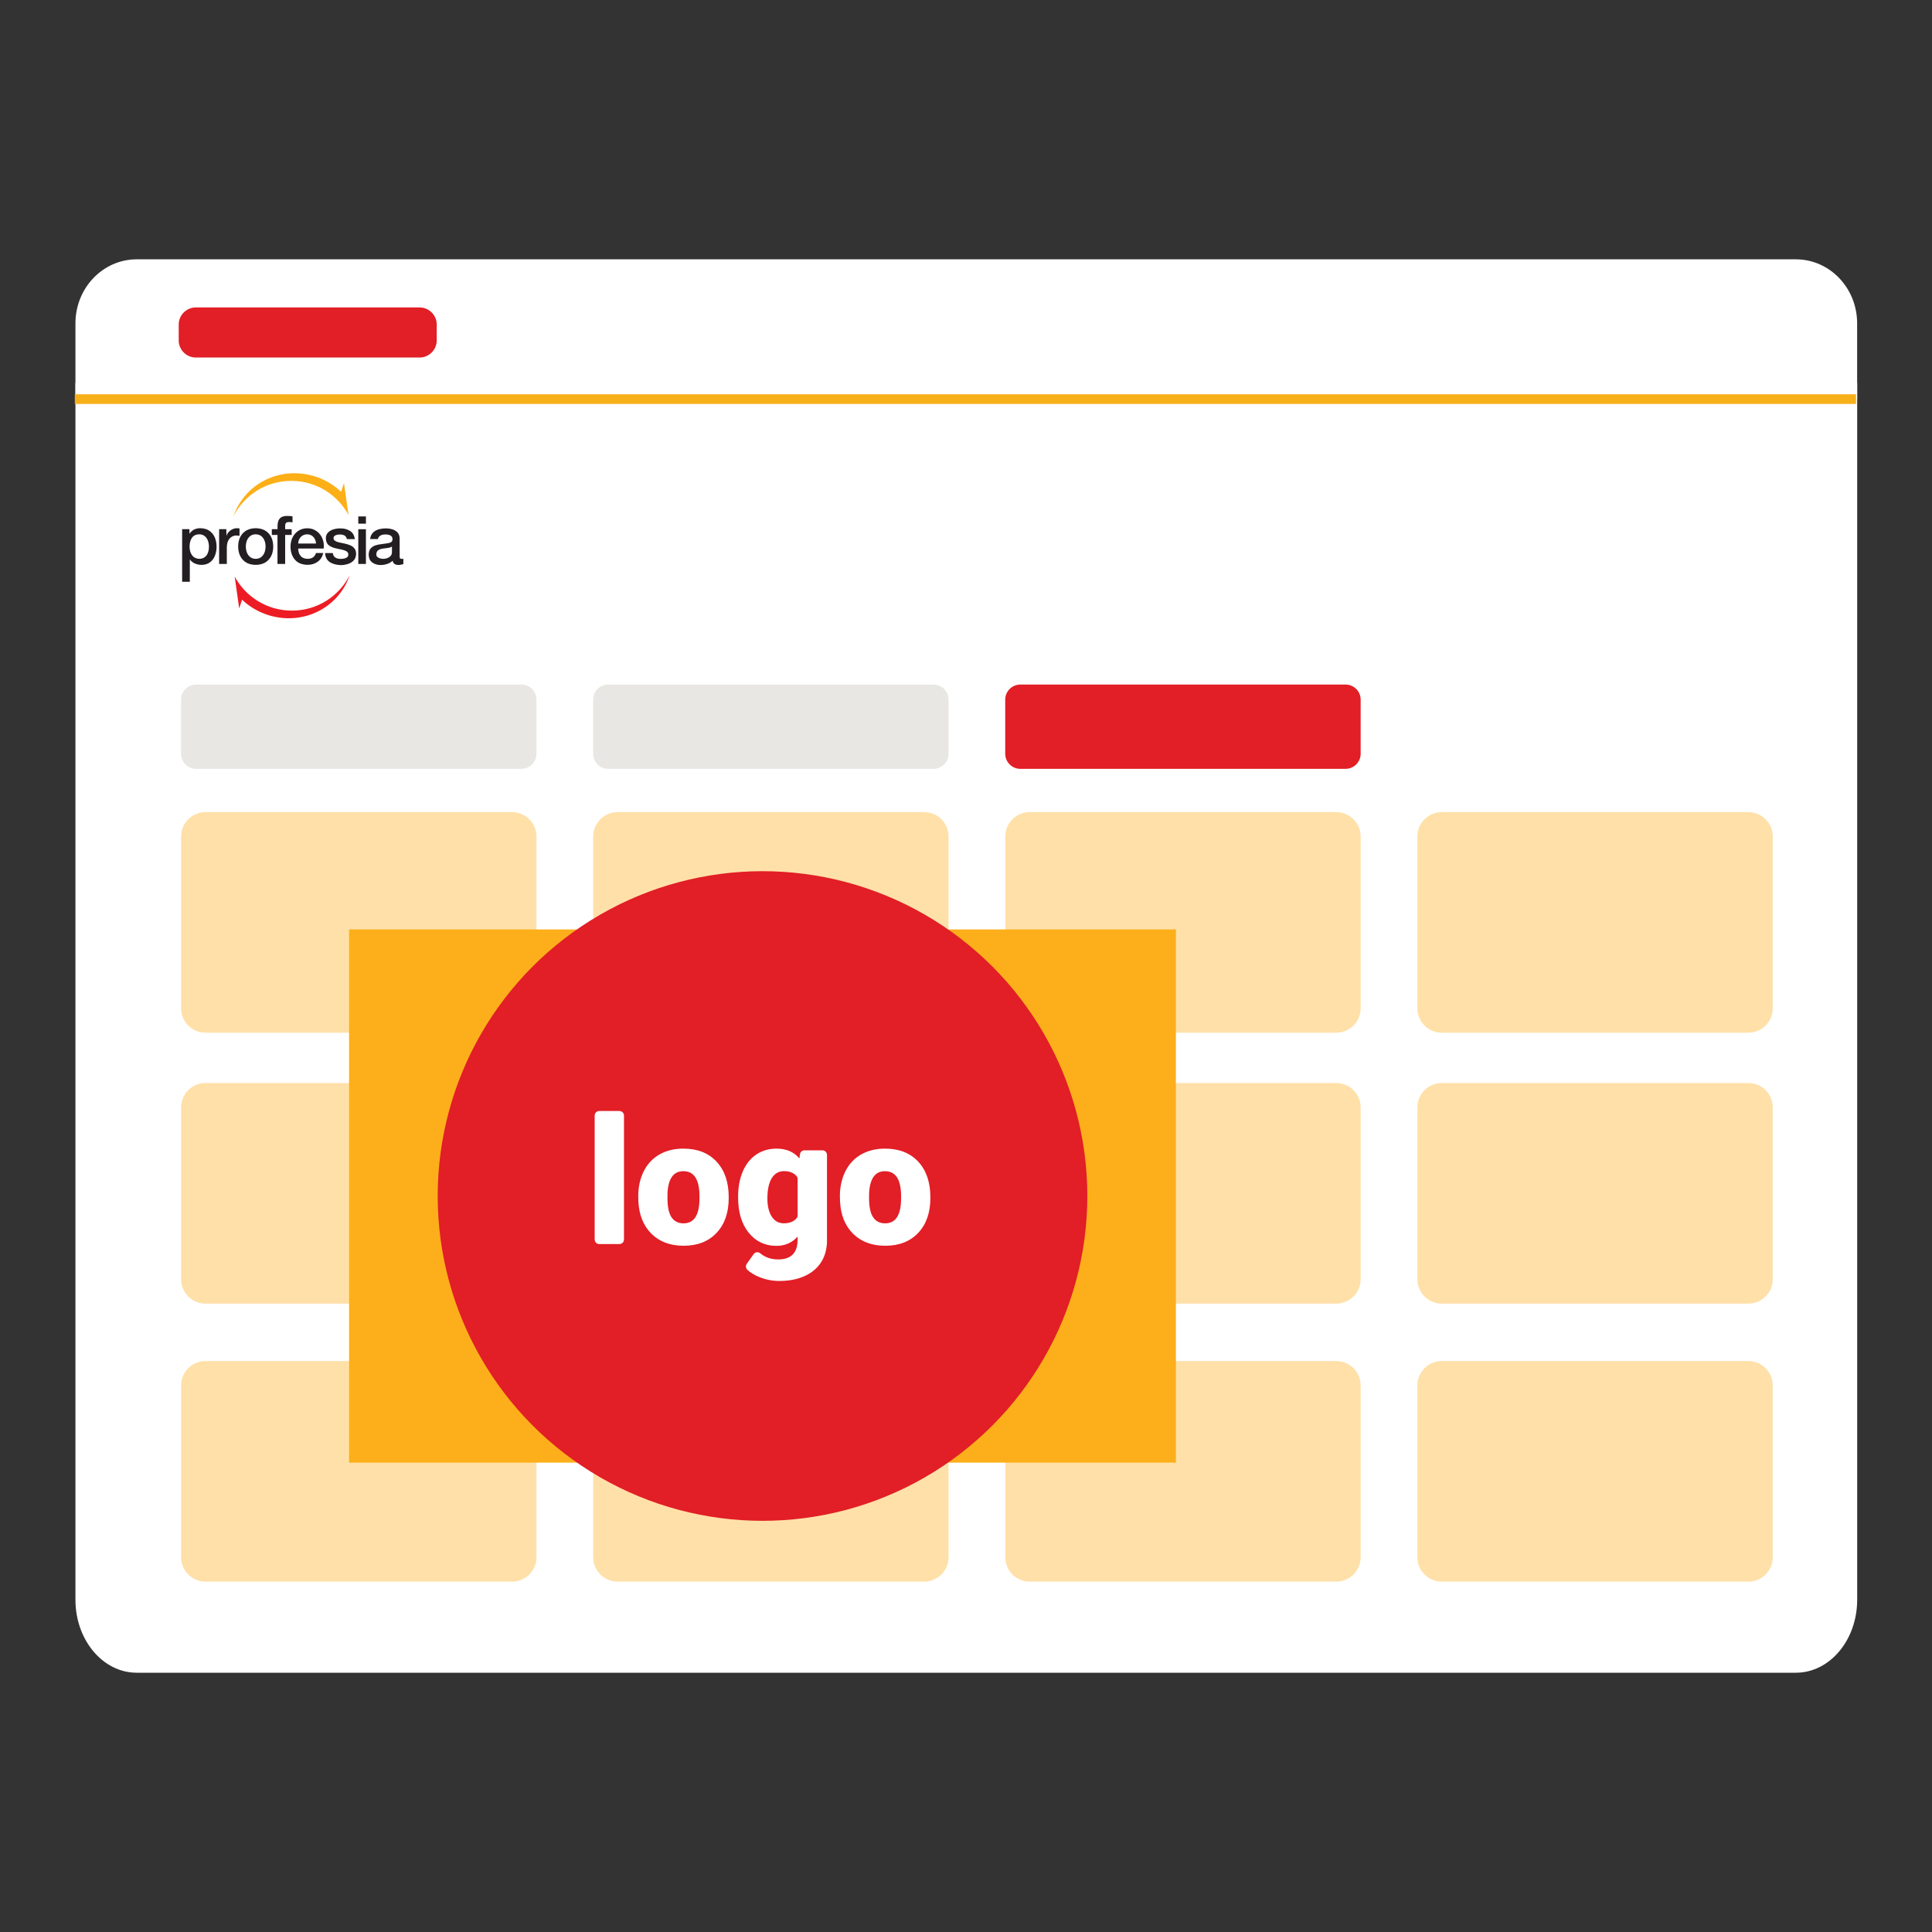
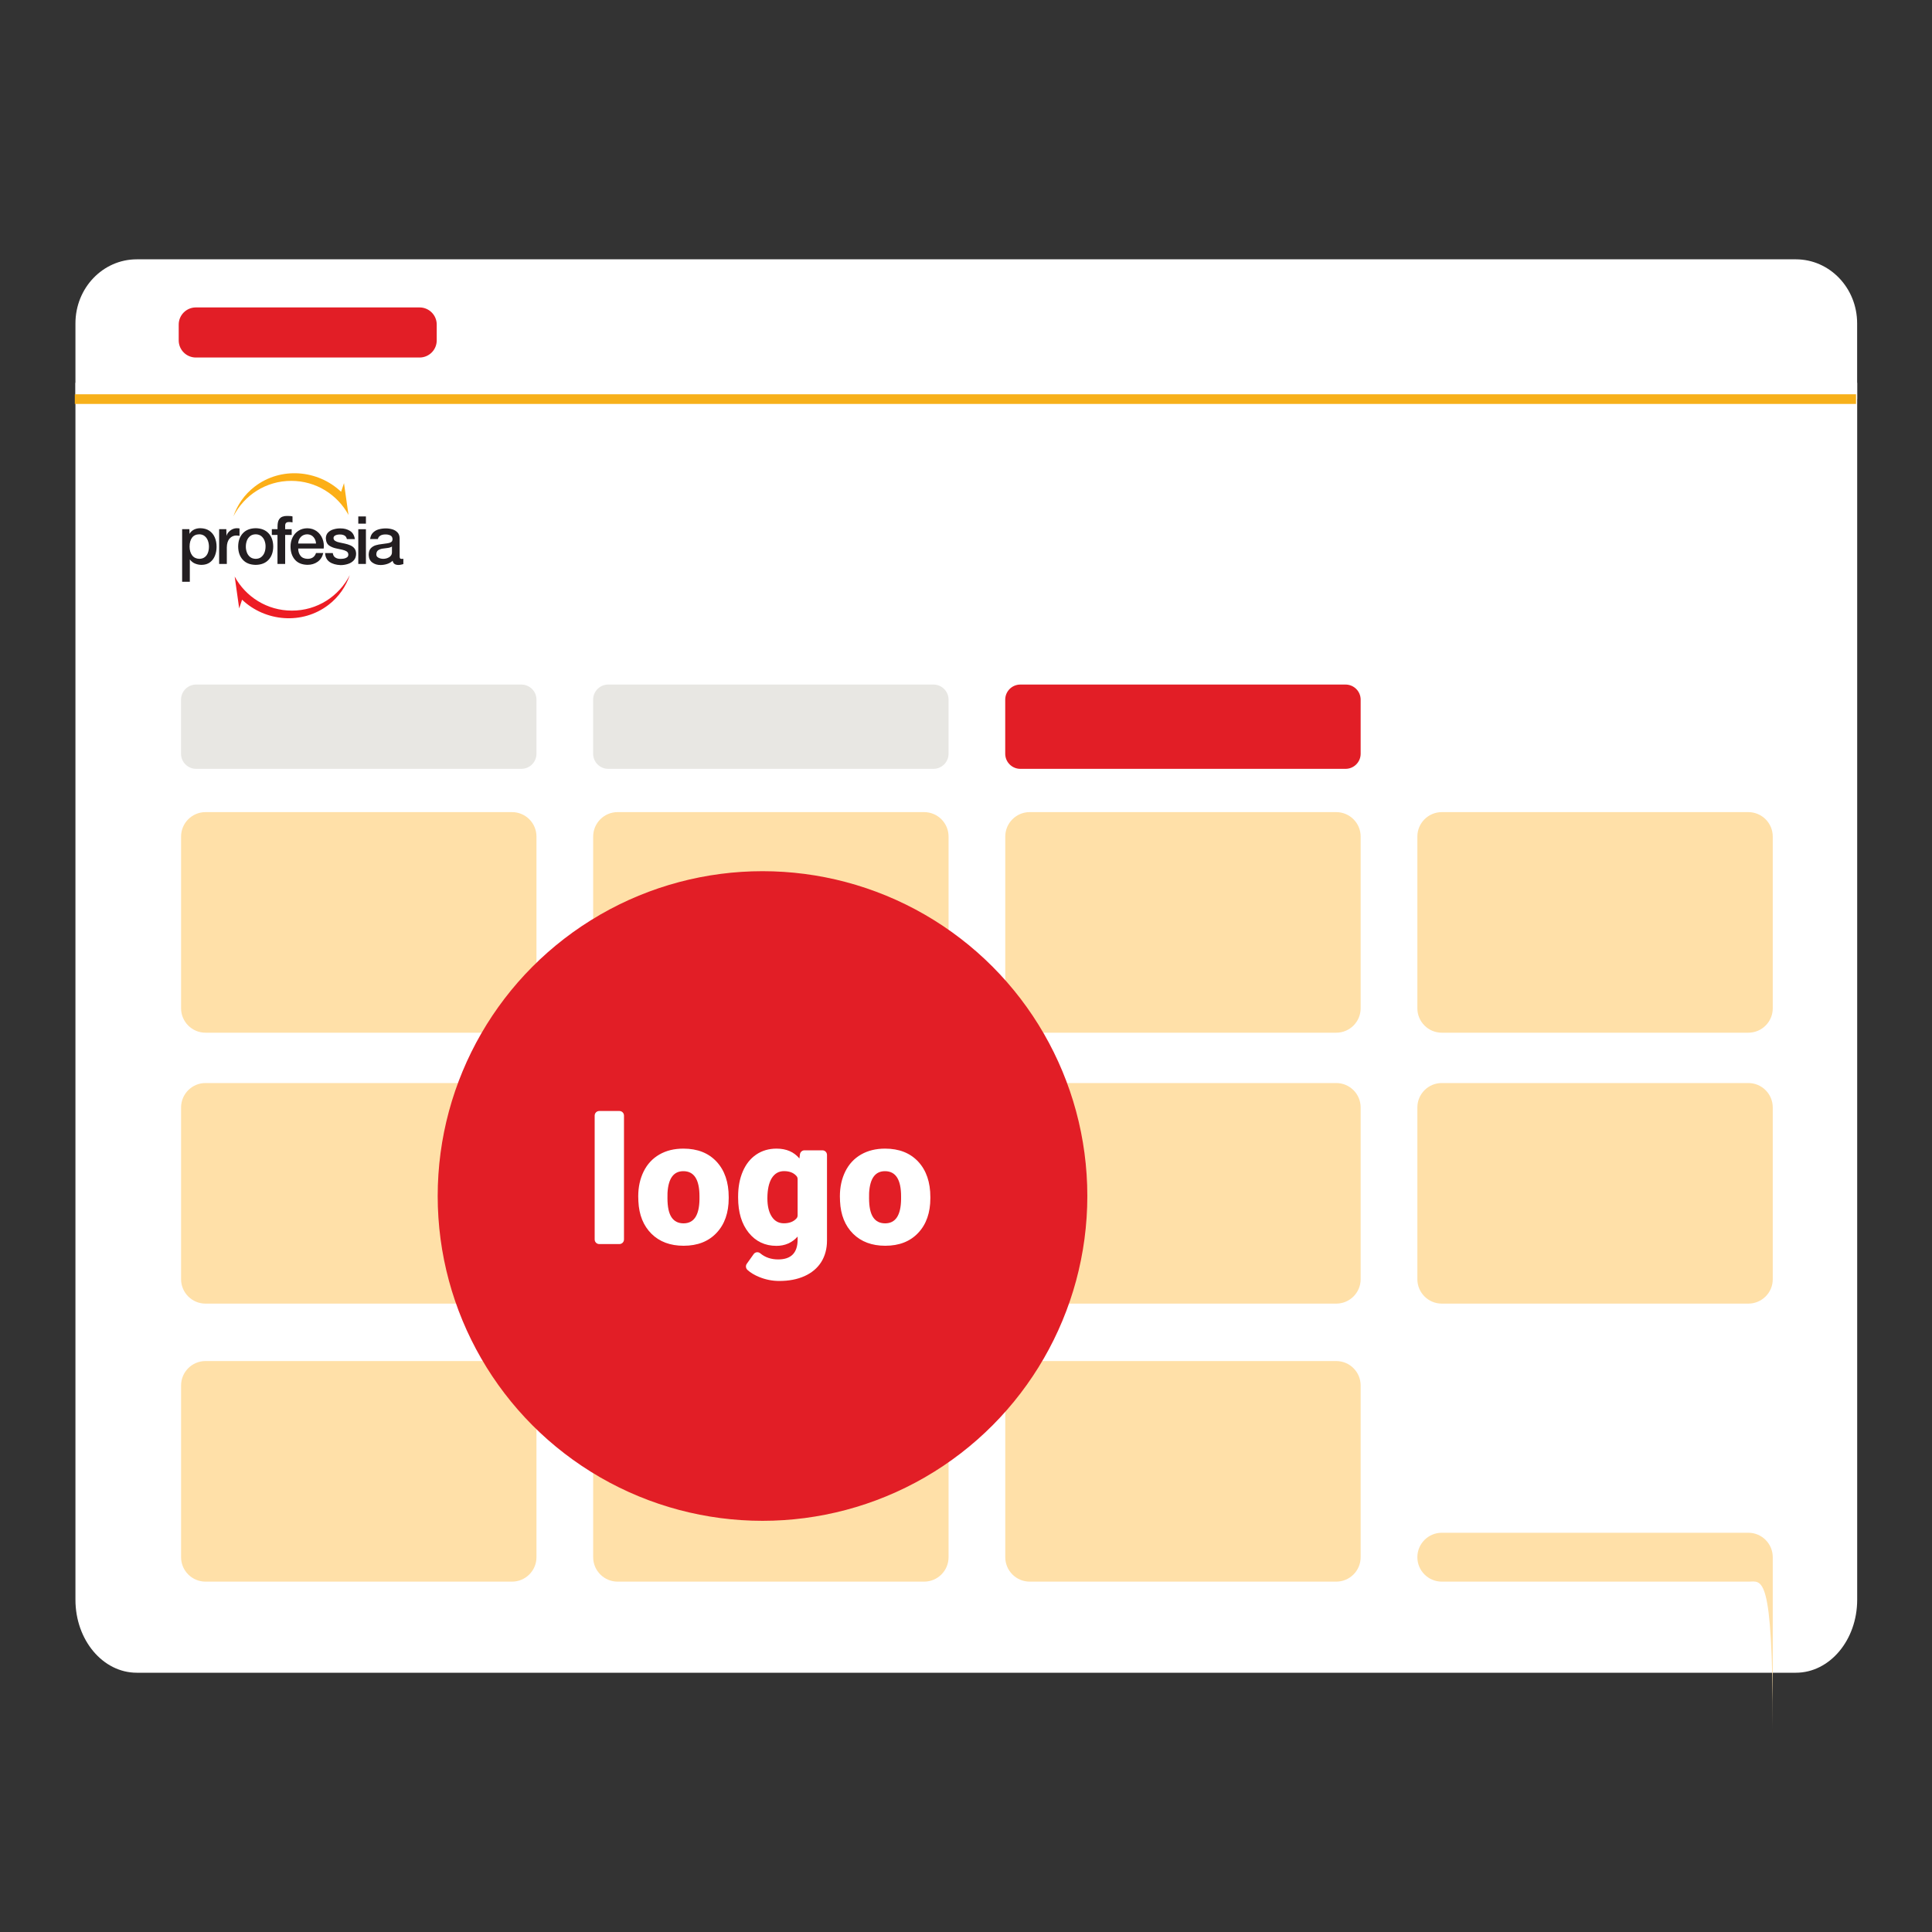
<svg xmlns="http://www.w3.org/2000/svg" version="1.1" id="Layer_1" x="0px" y="0px" viewBox="0 0 400 400" style="enable-background:new 0 0 400 400;" xml:space="preserve">
  <rect x="0" y="0" width="400" height="400" fill="#333333" stroke="none" />
  <style type="text/css">
	.st0{fill:#FFFFFF;}
	.st1{fill:#231E21;}
	.st2{fill:#FCAF17;}
	.st3{fill:#ED1C24;}
	.st4{fill:none;stroke:#F7B01A;stroke-width:2;stroke-miterlimit:10;}
	.st5{fill:#E21E26;}
	.st6{fill:#D4EBDC;}
	.st7{fill:#2D2E2D;}
	.st8{fill:#03B06B;}
	.st9{fill:#F5AE1B;}
	.st10{fill:#E8E7E3;}
	.st11{fill:#FCAF1A;}
	.st12{fill:#39B54A;}
	.st13{fill:#FFE0A8;}
	.st14{fill:none;stroke:#FCAF1A;stroke-width:3;stroke-miterlimit:10;}
	.st15{fill:#2D2D2B;}
	.st16{fill:#969695;}
	.st17{fill:#818180;}
	.st18{fill:none;stroke:#818180;stroke-width:2;stroke-miterlimit:10;}
	.st19{fill:none;stroke:#2D2D2B;stroke-width:2;stroke-miterlimit:10;}
	.st20{fill:none;stroke:#818180;stroke-width:3.758;stroke-miterlimit:10;}
	.st21{fill:none;stroke:#2D2D2B;stroke-width:3.758;stroke-miterlimit:10;}
	.st22{clip-path:url(#SVGID_2_);fill:none;stroke:#818180;stroke-width:2.25;stroke-miterlimit:10;}
	.st23{fill:#FFFFFF;stroke:#818180;stroke-width:2;stroke-miterlimit:10;}
	.st24{fill:none;stroke:#FCAF17;stroke-width:2;stroke-miterlimit:10;}
	.st25{fill:none;stroke:#ED1C24;stroke-width:2;stroke-miterlimit:10;}
	.st26{fill:none;stroke:#FCAF17;stroke-width:3.758;stroke-miterlimit:10;}
	.st27{fill:none;stroke:#ED1C24;stroke-width:3.758;stroke-miterlimit:10;}
	.st28{clip-path:url(#SVGID_4_);fill:none;stroke:#FCAF17;stroke-width:2.25;stroke-miterlimit:10;}
	.st29{fill:#FFFFFF;stroke:#FCAF17;stroke-width:2;stroke-miterlimit:10;}
</style>
  <g>
    <path class="st0" d="M384.5,66.95v15.68H15.62V66.95c0-7.33,5.68-13.26,12.69-13.26h343.5C378.82,53.69,384.5,59.62,384.5,66.95   L384.5,66.95z" />
    <path class="st0" d="M384.51,79.25v251.96c0,8.34-5.68,15.11-12.69,15.11H28.31c-7.01,0-12.69-6.76-12.69-15.11V79.25H384.51z" />
  </g>
  <g>
    <path class="st1" d="M43.26,113.17c0,0.43-0.06,0.83-0.19,1.21c-0.13,0.38-0.34,0.7-0.64,0.94c-0.29,0.24-0.68,0.37-1.16,0.38   c-0.64-0.02-1.14-0.26-1.49-0.72c-0.35-0.47-0.53-1.07-0.53-1.81c0-0.78,0.17-1.39,0.51-1.85c0.34-0.46,0.84-0.69,1.51-0.7   c0.44,0.01,0.8,0.13,1.1,0.37c0.3,0.24,0.52,0.55,0.67,0.94C43.18,112.31,43.26,112.72,43.26,113.17L43.26,113.17z M37.72,120.45   h1.58v-4.63c0.29,0.39,0.64,0.68,1.08,0.86c0.44,0.18,0.89,0.27,1.36,0.27c0.71-0.01,1.29-0.19,1.75-0.54   c0.46-0.35,0.8-0.81,1.02-1.38c0.22-0.57,0.33-1.18,0.33-1.83c0-0.71-0.12-1.35-0.37-1.93c-0.25-0.58-0.62-1.03-1.12-1.38   c-0.5-0.34-1.13-0.52-1.88-0.53c-0.47,0-0.9,0.09-1.29,0.28c-0.39,0.19-0.71,0.48-0.94,0.89l-0.03-0.97h-1.5V120.45z M45.37,116.76   h1.59v-3.42c0.01-0.8,0.2-1.41,0.57-1.83c0.36-0.42,0.82-0.63,1.38-0.64c0.11,0,0.23,0.01,0.34,0.03l0.34,0.04v-1.53l-0.22-0.03   c-0.08-0.01-0.21-0.01-0.38-0.02c-0.5,0.02-0.95,0.19-1.35,0.51c-0.4,0.32-0.65,0.68-0.75,1.08l-0.03-1.39h-1.49V116.76z    M52.94,115.7c-0.47-0.01-0.86-0.14-1.16-0.38c-0.3-0.25-0.53-0.56-0.67-0.95c-0.14-0.39-0.22-0.79-0.21-1.22   c0-0.42,0.07-0.82,0.21-1.21c0.14-0.38,0.37-0.7,0.67-0.94c0.3-0.25,0.69-0.37,1.16-0.38c0.47,0.01,0.86,0.14,1.16,0.38   c0.3,0.25,0.53,0.56,0.67,0.94c0.14,0.38,0.22,0.79,0.21,1.21c0,0.43-0.07,0.83-0.21,1.22c-0.14,0.39-0.37,0.7-0.67,0.95   C53.8,115.57,53.42,115.69,52.94,115.7L52.94,115.7z M52.94,116.95c1.16-0.02,2.06-0.38,2.68-1.07c0.63-0.69,0.94-1.6,0.95-2.73   c-0.01-1.12-0.32-2.03-0.95-2.72c-0.63-0.69-1.52-1.05-2.68-1.07c-1.16,0.02-2.06,0.38-2.68,1.07c-0.63,0.69-0.94,1.6-0.95,2.72   c0.01,1.13,0.32,2.04,0.95,2.73C50.89,116.58,51.78,116.93,52.94,116.95L52.94,116.95z M56.27,110.75h1.18v6.01h1.59v-6.01h1.35   v-1.18h-1.35v-0.74c0-0.29,0.08-0.49,0.23-0.6c0.15-0.11,0.33-0.16,0.55-0.15c0.16,0,0.29,0.01,0.41,0.02   c0.12,0.01,0.23,0.03,0.33,0.06v-1.24c-0.12-0.04-0.28-0.06-0.46-0.08c-0.18-0.02-0.4-0.02-0.65-0.02   c-0.35-0.01-0.67,0.04-0.97,0.15c-0.3,0.11-0.54,0.31-0.73,0.62c-0.19,0.31-0.28,0.77-0.29,1.37v0.6h-1.18V110.75z M67.02,113.57   c0.08-0.73,0-1.41-0.26-2.05c-0.26-0.63-0.65-1.15-1.19-1.54c-0.54-0.39-1.19-0.6-1.95-0.61c-0.72,0.01-1.34,0.19-1.85,0.53   c-0.52,0.34-0.92,0.8-1.2,1.37c-0.28,0.57-0.42,1.2-0.42,1.89c0.01,1.13,0.31,2.03,0.91,2.72c0.6,0.69,1.47,1.04,2.61,1.06   c0.8,0,1.5-0.21,2.09-0.63c0.59-0.42,0.98-1.02,1.17-1.81h-1.5c-0.14,0.4-0.35,0.7-0.64,0.9c-0.29,0.2-0.66,0.3-1.12,0.3   c-0.66-0.02-1.15-0.23-1.46-0.64c-0.32-0.41-0.47-0.91-0.47-1.49H67.02z M61.73,112.53c0.03-0.55,0.21-1,0.55-1.36   c0.34-0.36,0.79-0.54,1.34-0.55c0.54,0.02,0.97,0.21,1.29,0.58c0.32,0.37,0.49,0.81,0.52,1.33H61.73z M68.23,116.34   c-0.57-0.4-0.88-1.01-0.92-1.83h1.59c0.06,0.43,0.23,0.73,0.52,0.92c0.3,0.19,0.67,0.29,1.1,0.28c0.21,0,0.44-0.02,0.69-0.06   c0.25-0.05,0.47-0.14,0.65-0.27c0.18-0.14,0.27-0.34,0.26-0.61c-0.02-0.27-0.15-0.48-0.37-0.62c-0.23-0.14-0.52-0.25-0.87-0.33   c-0.35-0.08-0.72-0.16-1.11-0.24c-0.61-0.11-1.14-0.31-1.59-0.61c-0.45-0.3-0.69-0.81-0.72-1.52c0.01-0.52,0.18-0.93,0.49-1.23   c0.31-0.3,0.7-0.52,1.16-0.64c0.46-0.13,0.91-0.19,1.36-0.18c0.76-0.01,1.42,0.16,1.98,0.51c0.56,0.34,0.9,0.91,1.02,1.71h-1.65   c-0.08-0.37-0.25-0.62-0.52-0.76c-0.27-0.14-0.58-0.21-0.94-0.2c-0.16,0-0.34,0.01-0.54,0.05c-0.2,0.04-0.38,0.11-0.53,0.22   c-0.15,0.11-0.23,0.26-0.24,0.47c0.01,0.25,0.12,0.45,0.35,0.59c0.22,0.14,0.51,0.25,0.87,0.32c0.35,0.08,0.73,0.16,1.13,0.24   c0.39,0.08,0.76,0.2,1.12,0.35c0.35,0.15,0.64,0.36,0.86,0.64c0.22,0.28,0.34,0.65,0.35,1.12c-0.01,0.57-0.18,1.02-0.5,1.37   c-0.32,0.34-0.73,0.59-1.22,0.74c-0.49,0.15-0.99,0.23-1.5,0.23C69.57,116.95,68.82,116.75,68.23,116.34L68.23,116.34z    M74.18,108.42h1.58v-1.5h-1.58V108.42z M74.18,116.76h1.58v-7.19h-1.58V116.76z M81.15,114.34v-1.18   c-0.25,0.15-0.55,0.25-0.9,0.29c-0.35,0.04-0.7,0.09-1.05,0.14c-0.35,0.05-0.65,0.16-0.9,0.33c-0.25,0.17-0.38,0.46-0.39,0.87   c0.01,0.23,0.09,0.42,0.25,0.55c0.16,0.13,0.36,0.23,0.58,0.28c0.22,0.06,0.43,0.08,0.63,0.08c0.24,0,0.5-0.04,0.77-0.13   c0.27-0.09,0.51-0.23,0.7-0.43C81.04,114.94,81.15,114.67,81.15,114.34L81.15,114.34z M82.74,111.46v3.7   c0,0.19,0.02,0.33,0.08,0.42c0.05,0.09,0.15,0.13,0.3,0.13l0.17,0c0.06,0,0.14-0.01,0.22-0.02v1.1c-0.13,0.04-0.29,0.08-0.49,0.12   c-0.2,0.04-0.37,0.06-0.51,0.06c-0.32,0-0.59-0.06-0.8-0.19c-0.21-0.13-0.35-0.36-0.42-0.68c-0.32,0.3-0.71,0.53-1.16,0.67   c-0.45,0.14-0.89,0.21-1.33,0.21c-0.67,0-1.24-0.17-1.72-0.52c-0.48-0.35-0.72-0.87-0.75-1.58c0.01-0.59,0.15-1.04,0.42-1.34   s0.62-0.52,1.04-0.65c0.42-0.12,0.86-0.21,1.31-0.25c0.39-0.06,0.74-0.11,1.07-0.15c0.33-0.04,0.59-0.12,0.79-0.24   c0.2-0.12,0.3-0.33,0.31-0.63c-0.02-0.4-0.19-0.66-0.5-0.79c-0.31-0.13-0.64-0.19-0.98-0.18c-0.45,0-0.82,0.09-1.1,0.28   c-0.24,0.16-0.39,0.38-0.46,0.68h-1.6c0.07-0.53,0.24-0.95,0.53-1.26c0.32-0.35,0.72-0.6,1.2-0.74c0.48-0.14,0.99-0.21,1.53-0.21   c0.48,0,0.94,0.07,1.37,0.2c0.44,0.14,0.79,0.36,1.07,0.67C82.58,110.55,82.73,110.95,82.74,111.46L82.74,111.46z" />
    <path class="st2" d="M48.32,106.91c0.8-2.35,2.27-4.51,4.38-6.14c5.43-4.2,13.13-3.51,17.92,1.05l0.6-1.8l0.93,6.59   c-2.28-4.2-6.72-7.05-11.83-7.05C55.08,99.54,50.54,102.53,48.32,106.91L48.32,106.91z" />
    <path class="st3" d="M72.42,119.07c-0.8,2.35-2.27,4.51-4.38,6.14c-5.43,4.2-13.13,3.51-17.92-1.05l-0.6,1.8l-0.93-6.59   c2.27,4.2,6.72,7.05,11.83,7.05C65.66,126.44,70.2,123.44,72.42,119.07L72.42,119.07z" />
  </g>
  <line class="st4" x1="15.49" y1="82.63" x2="384.27" y2="82.63" />
  <path class="st5" d="M86.87,74.02H40.55c-1.96,0-3.55-1.59-3.55-3.55v-3.27c0-1.96,1.59-3.55,3.55-3.55h46.32  c1.96,0,3.55,1.59,3.55,3.55v3.27C90.42,72.43,88.83,74.02,86.87,74.02z" />
  <path class="st13" d="M106.01,213.81H42.55c-2.8,0-5.06-2.27-5.06-5.06V173.2c0-2.8,2.27-5.06,5.06-5.06h63.46  c2.8,0,5.06,2.27,5.06,5.06v35.55C111.07,211.54,108.8,213.81,106.01,213.81z" />
  <path class="st13" d="M191.33,213.81h-63.46c-2.8,0-5.06-2.27-5.06-5.06V173.2c0-2.8,2.27-5.06,5.06-5.06h63.46  c2.8,0,5.06,2.27,5.06,5.06v35.55C196.39,211.54,194.13,213.81,191.33,213.81z" />
  <path class="st13" d="M276.65,213.81h-63.46c-2.8,0-5.06-2.27-5.06-5.06V173.2c0-2.8,2.27-5.06,5.06-5.06h63.46  c2.8,0,5.06,2.27,5.06,5.06v35.55C281.71,211.54,279.45,213.81,276.65,213.81z" />
  <path class="st10" d="M107.94,159.18H40.61c-1.73,0-3.13-1.4-3.13-3.13v-11.19c0-1.73,1.4-3.13,3.13-3.13h67.33  c1.73,0,3.13,1.4,3.13,3.13v11.19C111.07,157.78,109.67,159.18,107.94,159.18z" />
  <path class="st10" d="M193.26,159.18h-67.33c-1.73,0-3.13-1.4-3.13-3.13v-11.19c0-1.73,1.4-3.13,3.13-3.13h67.33  c1.73,0,3.13,1.4,3.13,3.13v11.19C196.39,157.78,194.99,159.18,193.26,159.18z" />
  <path class="st5" d="M278.58,159.18h-67.33c-1.73,0-3.13-1.4-3.13-3.13v-11.19c0-1.73,1.4-3.13,3.13-3.13h67.33  c1.73,0,3.13,1.4,3.13,3.13v11.19C281.71,157.78,280.31,159.18,278.58,159.18z" />
  <path class="st13" d="M361.97,213.81h-63.46c-2.8,0-5.06-2.27-5.06-5.06V173.2c0-2.8,2.27-5.06,5.06-5.06h63.46  c2.8,0,5.06,2.27,5.06,5.06v35.55C367.04,211.54,364.77,213.81,361.97,213.81z" />
  <path class="st13" d="M106.01,269.9H42.55c-2.8,0-5.06-2.27-5.06-5.06v-35.55c0-2.8,2.27-5.06,5.06-5.06h63.46  c2.8,0,5.06,2.27,5.06,5.06v35.55C111.07,267.63,108.8,269.9,106.01,269.9z" />
  <path class="st13" d="M191.33,269.9h-63.46c-2.8,0-5.06-2.27-5.06-5.06v-35.55c0-2.8,2.27-5.06,5.06-5.06h63.46  c2.8,0,5.06,2.27,5.06,5.06v35.55C196.39,267.63,194.13,269.9,191.33,269.9z" />
  <path class="st13" d="M276.65,269.9h-63.46c-2.8,0-5.06-2.27-5.06-5.06v-35.55c0-2.8,2.27-5.06,5.06-5.06h63.46  c2.8,0,5.06,2.27,5.06,5.06v35.55C281.71,267.63,279.45,269.9,276.65,269.9z" />
  <path class="st13" d="M361.97,269.9h-63.46c-2.8,0-5.06-2.27-5.06-5.06v-35.55c0-2.8,2.27-5.06,5.06-5.06h63.46  c2.8,0,5.06,2.27,5.06,5.06v35.55C367.04,267.63,364.77,269.9,361.97,269.9z" />
  <path class="st13" d="M106.01,327.46H42.55c-2.8,0-5.06-2.27-5.06-5.06v-35.55c0-2.8,2.27-5.06,5.06-5.06h63.46  c2.8,0,5.06,2.27,5.06,5.06v35.55C111.07,325.19,108.8,327.46,106.01,327.46z" />
  <path class="st13" d="M191.33,327.46h-63.46c-2.8,0-5.06-2.27-5.06-5.06v-35.55c0-2.8,2.27-5.06,5.06-5.06h63.46  c2.8,0,5.06,2.27,5.06,5.06v35.55C196.39,325.19,194.13,327.46,191.33,327.46z" />
  <path class="st13" d="M276.65,327.46h-63.46c-2.8,0-5.06-2.27-5.06-5.06v-35.55c0-2.8,2.27-5.06,5.06-5.06h63.46  c2.8,0,5.06,2.27,5.06,5.06v35.55C281.71,325.19,279.45,327.46,276.65,327.46z" />
-   <path class="st13" d="M361.97,327.46h-63.46c-2.8,0-5.06-2.27-5.06-5.06v-35.55c0-2.8,2.27-5.06,5.06-5.06h63.46  c2.8,0,5.06,2.27,5.06,5.06v35.55C367.04,325.19,364.77,327.46,361.97,327.46z" />
-   <rect x="72.27" y="192.43" class="st11" width="171.19" height="110.39" />
+   <path class="st13" d="M361.97,327.46h-63.46c-2.8,0-5.06-2.27-5.06-5.06c0-2.8,2.27-5.06,5.06-5.06h63.46  c2.8,0,5.06,2.27,5.06,5.06v35.55C367.04,325.19,364.77,327.46,361.97,327.46z" />
  <circle class="st5" cx="157.87" cy="247.62" r="67.25" />
  <g>
    <path class="st0" d="M128.24,257.57h-4.17c-0.52,0-0.95-0.42-0.95-0.95v-25.65c0-0.52,0.42-0.95,0.95-0.95h4.17   c0.52,0,0.95,0.42,0.95,0.95v25.65C129.19,257.15,128.76,257.57,128.24,257.57z" />
    <path class="st0" d="M132.14,247.69c0-1.94,0.38-3.66,1.13-5.17c0.75-1.51,1.83-2.67,3.25-3.49s3.07-1.22,4.97-1.22   c2.91,0,5.19,0.9,6.87,2.7c1.67,1.8,2.51,4.25,2.51,7.34v0.21c0,3.02-0.84,5.42-2.52,7.2s-3.95,2.66-6.82,2.66   c-2.76,0-4.98-0.83-6.65-2.48c-1.67-1.66-2.58-3.9-2.71-6.73L132.14,247.69z M138.19,248.07c0,1.79,0.28,3.11,0.84,3.95   c0.56,0.84,1.39,1.26,2.49,1.26c2.15,0,3.25-1.66,3.3-4.97v-0.61c0-3.48-1.11-5.22-3.34-5.22c-2.02,0-3.11,1.5-3.28,4.5   L138.19,248.07z" />
    <path class="st0" d="M152.82,247.73c0-1.96,0.32-3.69,0.97-5.2c0.65-1.51,1.57-2.67,2.78-3.49c1.21-0.82,2.61-1.23,4.21-1.23   c2.02,0,3.6,0.68,4.73,2.04l0.11-0.86c0.06-0.47,0.46-0.83,0.94-0.83h3.71c0.52,0,0.95,0.42,0.95,0.95v17.72   c0,1.71-0.4,3.19-1.19,4.46c-0.8,1.26-1.95,2.23-3.45,2.91c-1.51,0.68-3.25,1.01-5.24,1.01c-1.42,0-2.8-0.27-4.13-0.81   c-0.99-0.4-1.81-0.89-2.45-1.47c-0.36-0.33-0.43-0.87-0.15-1.27l1.43-2.01c0.32-0.45,0.94-0.52,1.36-0.17   c1.01,0.85,2.25,1.27,3.72,1.27c2.68,0,4.02-1.37,4.02-4.12v-0.61c-1.16,1.28-2.62,1.92-4.39,1.92c-2.37,0-4.28-0.91-5.74-2.72   c-1.46-1.81-2.19-4.23-2.19-7.27V247.73z M158.88,248.11c0,1.59,0.3,2.85,0.9,3.77c0.6,0.93,1.44,1.39,2.51,1.39   c1.16,0,2.04-0.35,2.64-1.04c0.14-0.17,0.21-0.39,0.21-0.61v-7.49c0-0.21-0.06-0.43-0.2-0.6c-0.59-0.71-1.46-1.06-2.62-1.06   c-1.08,0-1.92,0.48-2.53,1.44C159.19,244.88,158.88,246.28,158.88,248.11z" />
    <path class="st0" d="M173.89,247.69c0-1.94,0.38-3.66,1.13-5.17s1.83-2.67,3.25-3.49c1.41-0.81,3.07-1.22,4.97-1.22   c2.91,0,5.19,0.9,6.87,2.7c1.67,1.8,2.51,4.25,2.51,7.34v0.21c0,3.02-0.84,5.42-2.52,7.2s-3.95,2.66-6.82,2.66   c-2.76,0-4.98-0.83-6.65-2.48c-1.67-1.66-2.58-3.9-2.71-6.73L173.89,247.69z M179.93,248.07c0,1.79,0.28,3.11,0.84,3.95   c0.56,0.84,1.39,1.26,2.49,1.26c2.15,0,3.25-1.66,3.3-4.97v-0.61c0-3.48-1.11-5.22-3.34-5.22c-2.02,0-3.11,1.5-3.28,4.5   L179.93,248.07z" />
  </g>
</svg>